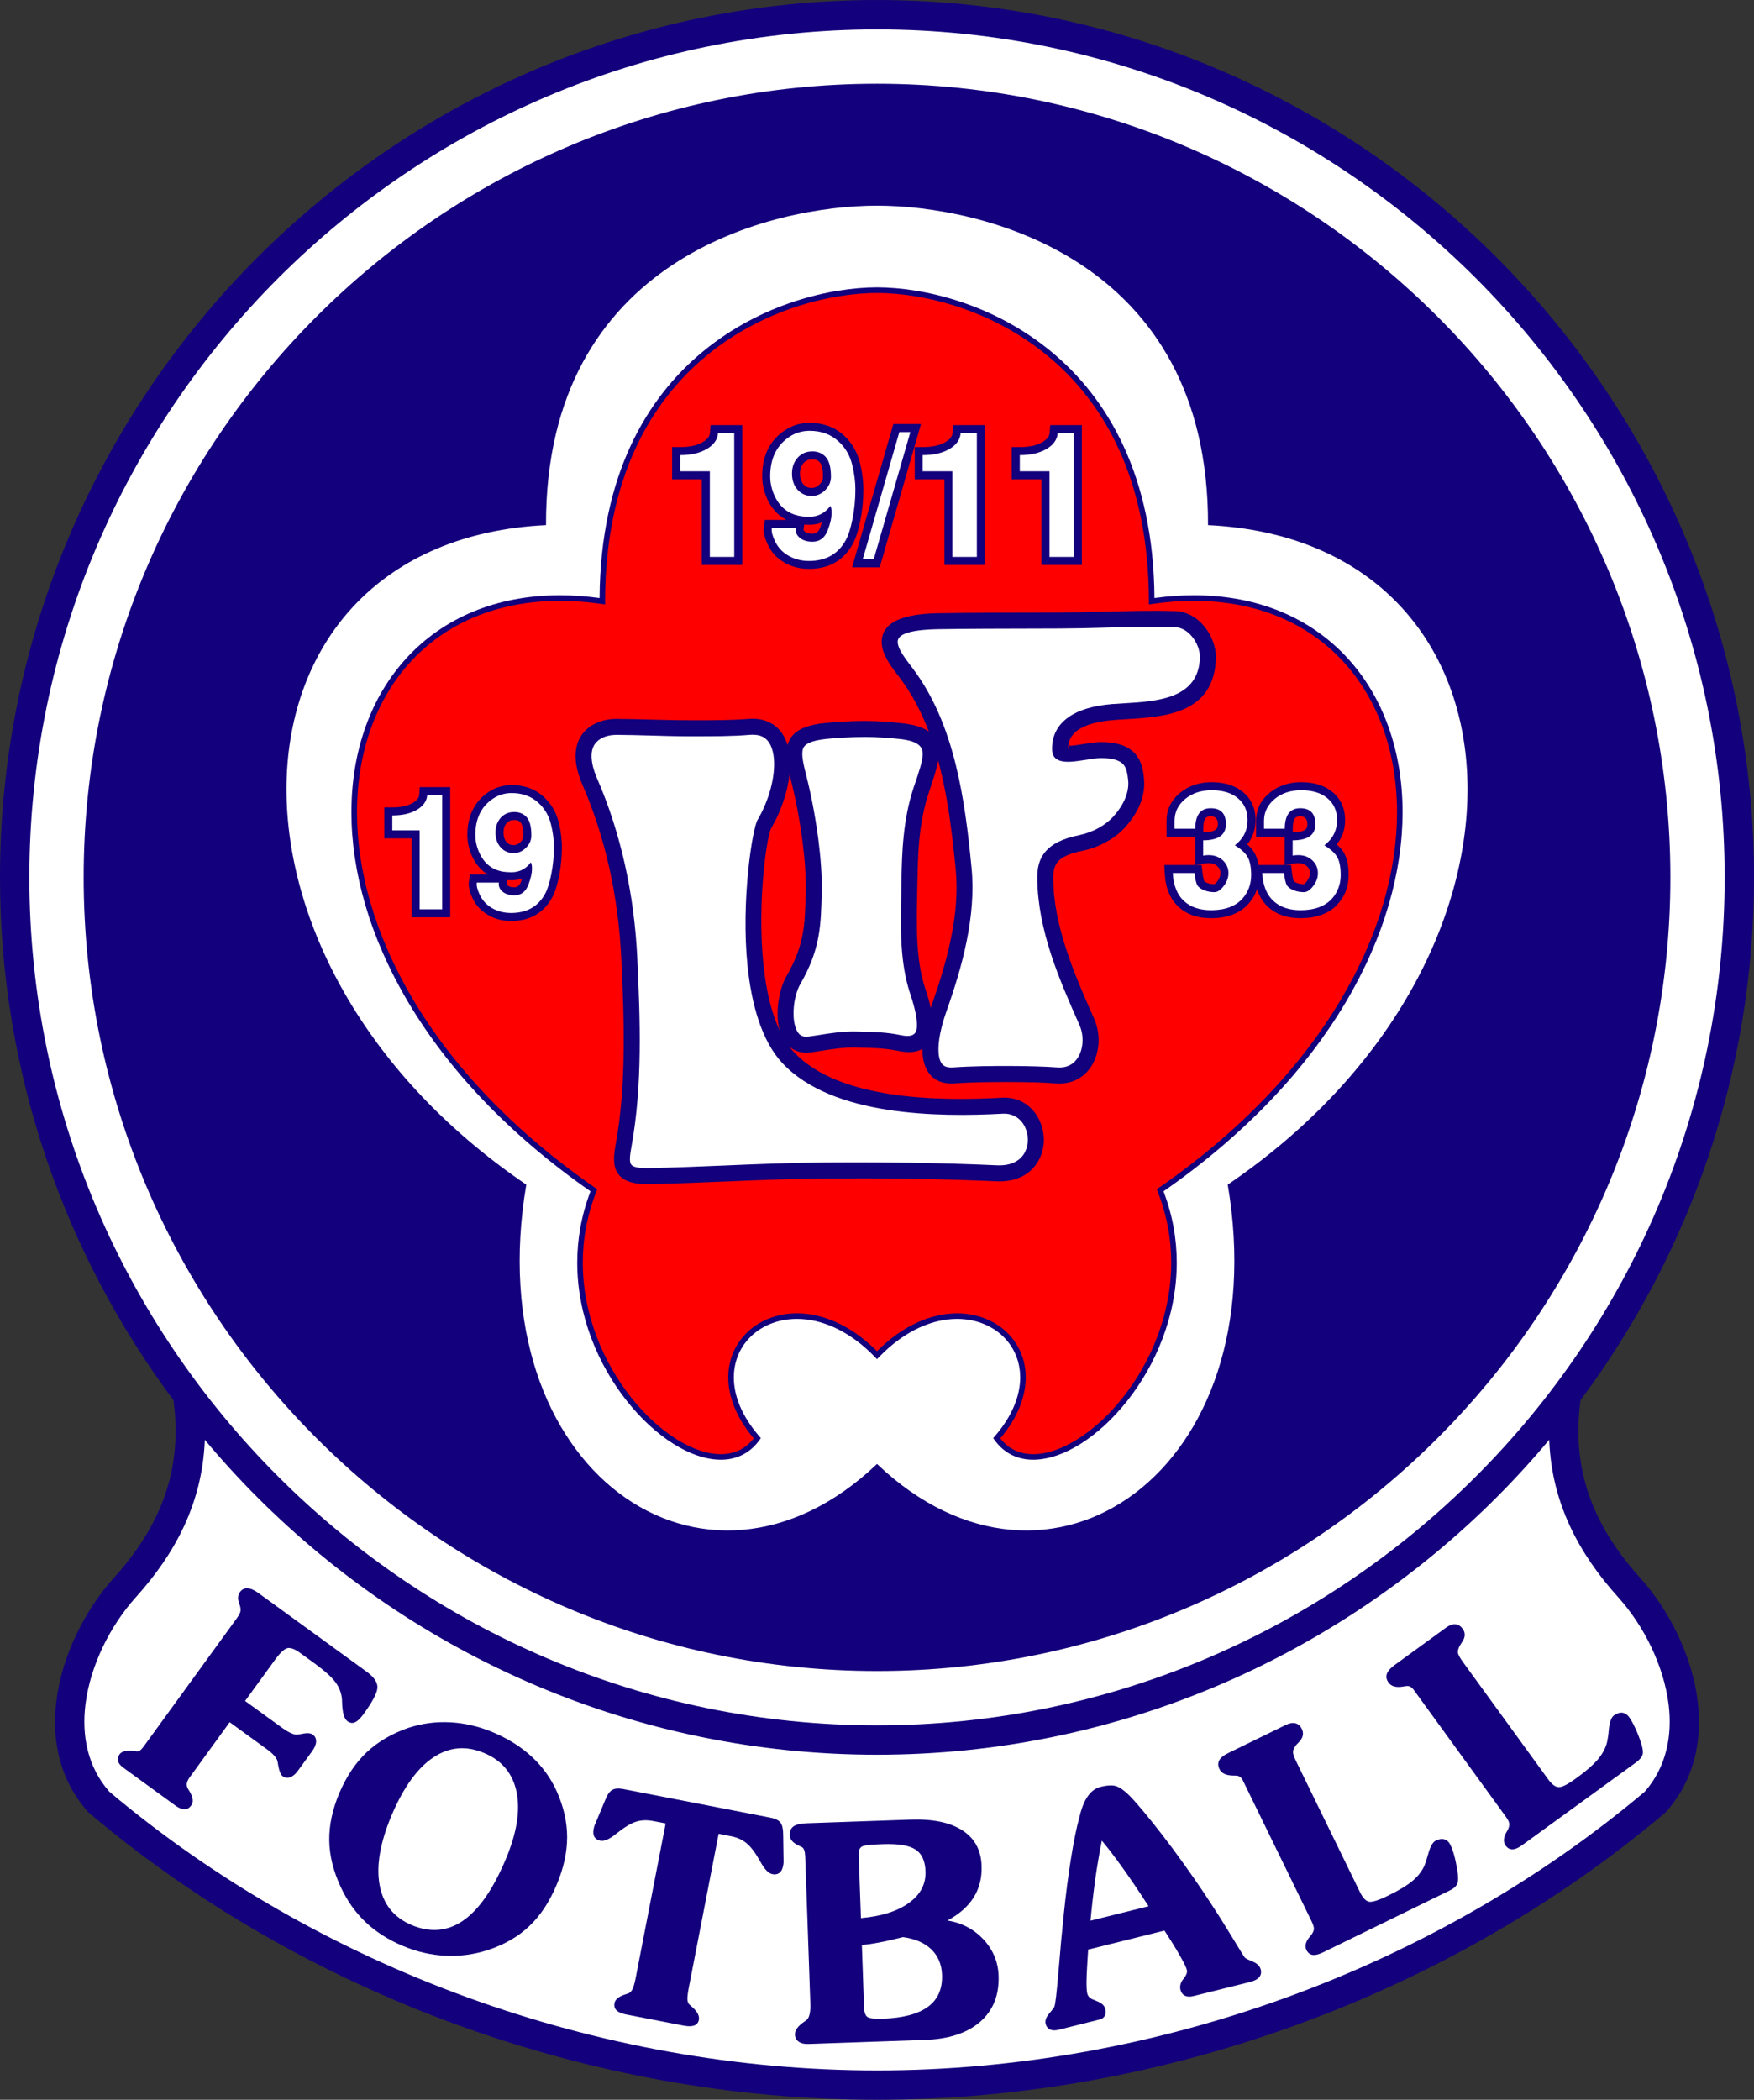
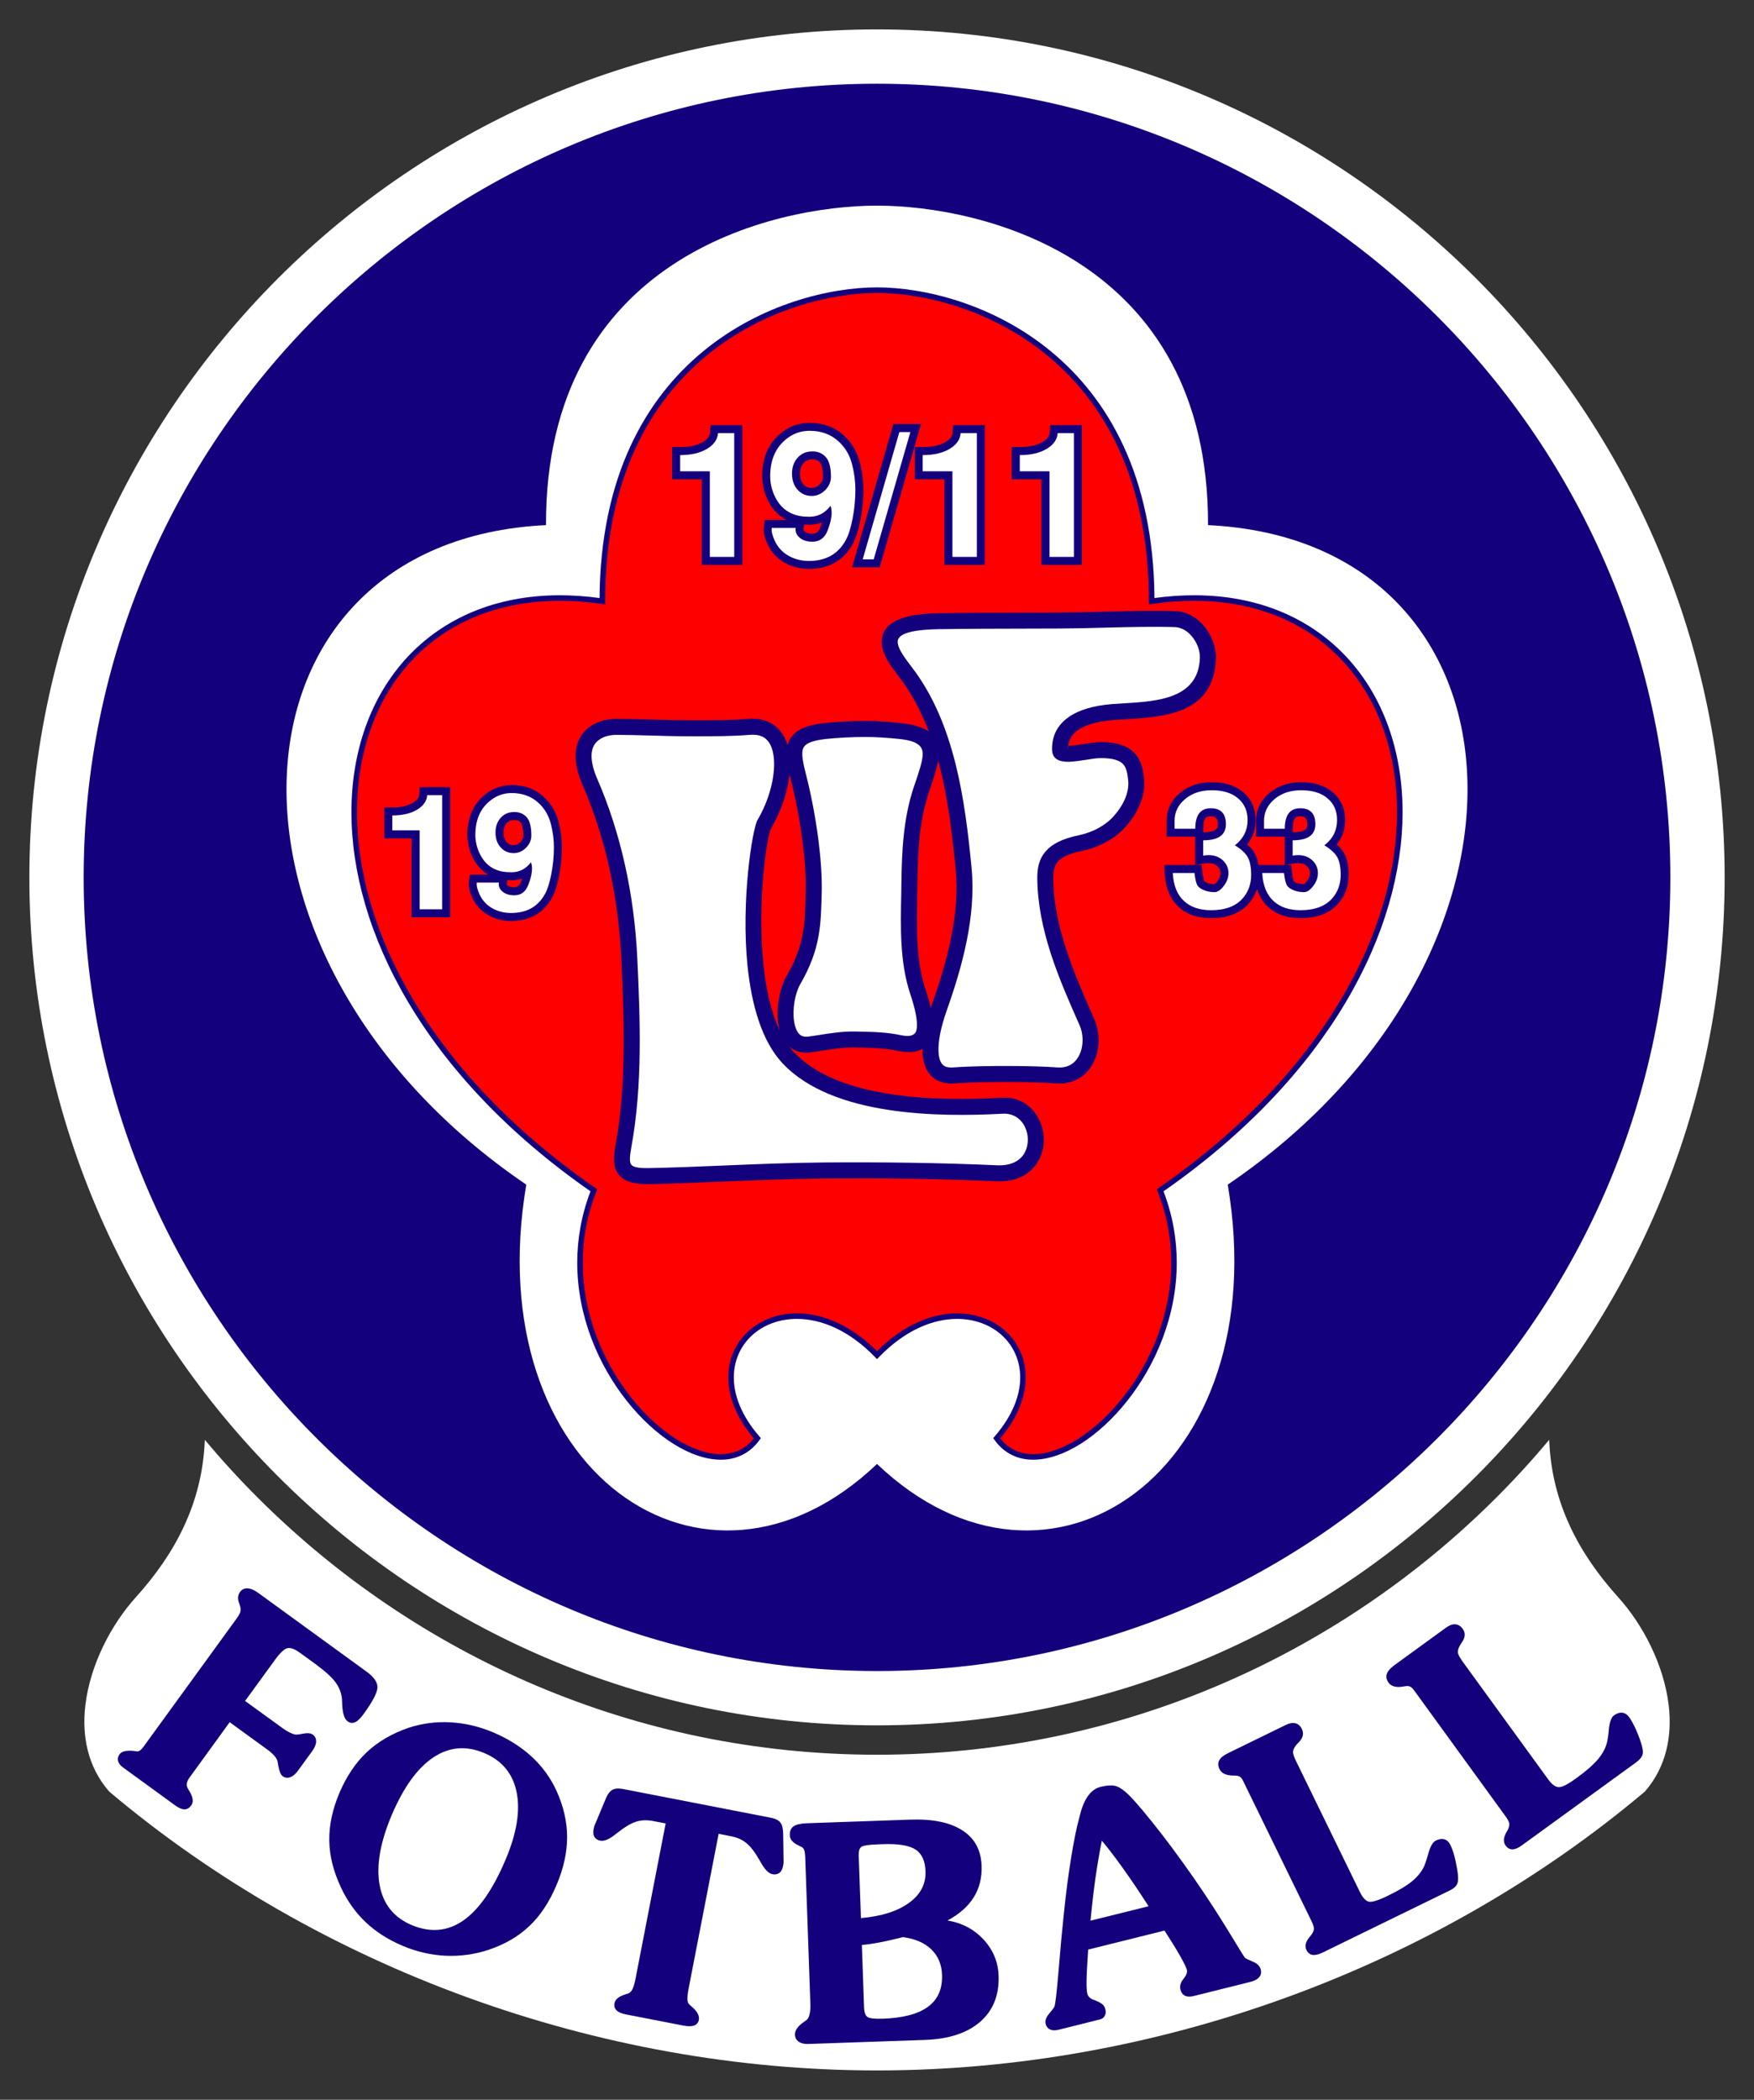
<svg xmlns="http://www.w3.org/2000/svg" width="275.23pt" height="329.36pt" viewBox="0 0 275.23 329.36" version="1.1">
  <rect x="0" y="0" width="275.23" height="329.36" fill="#333333" stroke="none" />
  <defs>
    <clipPath id="clip1">
-       <path d="M 0 0 L 275.23 0 L 275.23 329.359 L 0 329.359 Z M 0 0 " />
-     </clipPath>
+       </clipPath>
  </defs>
  <g id="surface1">
    <g clip-path="url(#clip1)" clip-rule="nonzero">
      <path style=" stroke:none;fill-rule:nonzero;fill:rgb(7.446%,0%,48.631%);fill-opacity:1;" d="M 257.359 247.492 C 251.82 241.355 248.094 234.426 247.703 225.922 C 247.613 223.918 247.715 221.82 248.008 219.629 C 265.094 196.699 275.234 168.309 275.234 137.625 C 275.234 99.727 259.77 65.316 234.848 40.387 C 209.91 15.457 175.512 0.004 137.613 0.004 C 99.715 0.004 65.309 15.457 40.383 40.387 C 15.453 65.316 0 99.727 0 137.625 C 0 168.312 10.133 196.711 27.227 219.641 C 27.52 221.828 27.617 223.922 27.527 225.922 C 27.141 234.426 23.41 241.355 17.871 247.492 C 13.43 252.418 9.707 259.617 8.84 266.875 C 8.098 273.004 9.348 279.191 13.801 284.191 L 13.902 284.297 L 14.039 284.418 C 30.93 298.68 50.637 309.93 71.754 317.605 C 92.785 325.258 115.207 329.359 137.617 329.359 C 160.027 329.359 182.449 325.258 203.48 317.605 C 224.594 309.93 244.301 298.68 261.195 284.418 L 261.336 284.297 L 261.43 284.191 C 265.887 279.191 267.137 273.004 266.395 266.875 C 265.523 259.617 261.805 252.418 257.359 247.492 " />
    </g>
    <path style=" stroke:none;fill-rule:nonzero;fill:rgb(100%,100%,100%);fill-opacity:1;" d="M 258.094 281.027 C 241.645 294.883 222.461 305.82 201.914 313.293 C 181.395 320.754 159.512 324.758 137.617 324.758 C 115.723 324.758 93.84 320.754 73.32 313.293 C 52.773 305.82 33.586 294.883 17.145 281.027 C 13.754 277.152 12.812 272.289 13.402 267.414 C 14.164 261.133 17.41 254.863 21.289 250.566 C 27.5 243.684 31.684 235.84 32.129 226.117 C 32.133 226.027 32.133 225.934 32.137 225.84 C 34.754 228.965 37.504 231.977 40.383 234.855 C 65.309 259.785 99.711 275.238 137.613 275.238 C 175.512 275.238 209.91 259.785 234.848 234.855 C 237.73 231.973 240.48 228.961 243.098 225.832 C 243.102 225.926 243.102 226.023 243.105 226.117 C 243.547 235.84 247.734 243.684 253.945 250.566 C 257.824 254.863 261.07 261.133 261.836 267.414 C 262.422 272.289 261.48 277.152 258.094 281.027 " />
    <path style=" stroke:none;fill-rule:nonzero;fill:rgb(7.446%,0%,48.631%);fill-opacity:1;" d="M 19.332 277.254 C 18.879 276.934 18.617 276.586 18.527 276.23 C 18.438 275.855 18.52 275.5 18.773 275.152 C 19.121 274.68 19.898 274.516 21.098 274.656 C 21.223 274.688 21.301 274.691 21.336 274.699 C 21.555 274.734 21.746 274.715 21.918 274.602 C 22.098 274.496 22.309 274.262 22.574 273.914 L 22.762 273.648 L 37.102 253.914 C 37.465 253.402 37.68 253.027 37.727 252.758 C 37.785 252.5 37.754 252.184 37.637 251.82 C 37.617 251.742 37.574 251.621 37.523 251.465 C 37.262 250.785 37.312 250.188 37.672 249.699 C 37.957 249.309 38.344 249.117 38.832 249.141 C 39.316 249.152 39.875 249.387 40.496 249.836 L 57.559 262.234 C 58.727 263.094 59.285 263.93 59.223 264.762 C 59.156 265.598 58.434 266.953 57.07 268.832 C 56.57 269.527 56.117 269.969 55.711 270.145 C 55.312 270.324 54.918 270.266 54.531 269.988 C 54.047 269.641 53.773 268.781 53.699 267.43 C 53.684 267.039 53.68 266.738 53.664 266.527 C 53.574 265.547 53.227 264.652 52.625 263.848 C 52.023 263.027 50.918 262.051 49.328 260.887 L 47.074 259.254 C 46.27 258.668 45.613 258.418 45.117 258.52 C 44.625 258.633 43.973 259.219 43.176 260.32 L 38.457 266.805 L 44.32 271.055 C 44.75 271.367 45.129 271.598 45.449 271.754 C 45.77 271.91 46.074 272.02 46.355 272.074 C 46.551 272.098 46.973 272.055 47.625 271.918 C 48.273 271.797 48.762 271.855 49.09 272.09 C 49.449 272.352 49.617 272.715 49.602 273.176 C 49.59 273.629 49.379 274.141 48.984 274.68 L 46.754 277.742 C 46.371 278.273 45.965 278.617 45.535 278.766 C 45.098 278.922 44.723 278.863 44.355 278.609 C 44.051 278.391 43.828 277.844 43.668 276.969 C 43.617 276.672 43.574 276.418 43.539 276.238 C 43.473 275.98 43.301 275.691 43.031 275.379 C 42.754 275.074 42.375 274.734 41.895 274.387 L 36.039 270.137 L 29.785 278.758 C 29.523 279.109 29.363 279.434 29.32 279.715 C 29.27 279.984 29.328 280.273 29.484 280.559 C 29.547 280.652 29.641 280.824 29.762 281.016 C 30.301 281.938 30.387 282.668 30.004 283.191 C 29.707 283.602 29.34 283.816 28.945 283.809 C 28.543 283.809 28.051 283.59 27.469 283.176 L 19.332 277.254 " />
    <path style=" stroke:none;fill-rule:nonzero;fill:rgb(7.446%,0%,48.631%);fill-opacity:1;" d="M 53.262 281.219 C 54.371 278.625 55.801 276.492 57.566 274.824 C 59.328 273.18 61.512 271.906 64.102 271.016 C 66.219 270.324 68.402 270.031 70.691 270.156 C 72.965 270.281 75.195 270.805 77.391 271.734 C 79.734 272.727 81.75 273.996 83.422 275.531 C 85.09 277.074 86.383 278.852 87.312 280.871 C 88.426 283.32 88.984 285.738 88.988 288.145 C 88.988 290.555 88.441 293.066 87.328 295.676 C 86.195 298.359 84.77 300.508 83.047 302.125 C 81.336 303.758 79.184 305 76.605 305.859 C 74.41 306.574 72.172 306.871 69.887 306.766 C 67.59 306.652 65.352 306.133 63.172 305.211 C 60.898 304.246 58.969 303.012 57.375 301.5 C 55.785 299.996 54.492 298.18 53.492 296.039 C 52.305 293.508 51.695 291.047 51.668 288.676 C 51.633 286.293 52.168 283.809 53.262 281.219 M 61.465 284.703 C 59.66 288.988 59.016 292.629 59.562 295.641 C 60.109 298.656 61.773 300.75 64.562 301.941 C 67.508 303.184 70.211 302.953 72.668 301.262 C 75.125 299.57 77.336 296.395 79.312 291.746 C 81.066 287.625 81.656 284.094 81.074 281.16 C 80.492 278.227 78.797 276.16 76.004 274.984 C 73.16 273.77 70.488 273.996 67.992 275.664 C 65.496 277.324 63.328 280.34 61.465 284.703 " />
    <path style=" stroke:none;fill-rule:nonzero;fill:rgb(7.446%,0%,48.631%);fill-opacity:1;" d="M 108.105 311.652 C 107.922 312.598 107.844 313.258 107.863 313.625 C 107.887 314 108.004 314.266 108.184 314.434 C 108.309 314.543 108.469 314.691 108.656 314.852 C 109.438 315.547 109.777 316.207 109.66 316.84 C 109.562 317.281 109.316 317.57 108.918 317.719 C 108.516 317.859 107.953 317.859 107.219 317.719 L 98.223 315.973 C 97.543 315.844 97.047 315.625 96.742 315.328 C 96.445 315.039 96.336 314.66 96.422 314.215 C 96.531 313.617 97.082 313.164 98.078 312.844 C 98.305 312.758 98.484 312.715 98.582 312.684 C 98.832 312.59 99.059 312.371 99.234 312.035 C 99.406 311.695 99.574 311.133 99.727 310.355 L 104.453 286.016 L 102.523 285.645 C 101.527 285.449 100.613 285.484 99.801 285.746 C 98.98 286.008 97.98 286.605 96.816 287.539 C 96.777 287.562 96.719 287.613 96.621 287.688 C 95.621 288.492 94.816 288.84 94.199 288.719 C 93.766 288.633 93.453 288.434 93.266 288.121 C 93.086 287.809 93.051 287.406 93.148 286.895 C 93.188 286.684 93.23 286.52 93.277 286.391 C 93.305 286.277 93.355 286.156 93.41 286.066 L 94.949 282.383 C 95.273 281.551 95.637 281.012 96.043 280.773 C 96.445 280.523 97.023 280.473 97.777 280.617 L 120.949 285.121 C 121.695 285.27 122.211 285.527 122.48 285.91 C 122.766 286.293 122.895 286.922 122.895 287.816 L 122.953 291.824 C 122.961 291.953 122.961 292.066 122.953 292.188 C 122.945 292.316 122.918 292.469 122.879 292.676 C 122.785 293.18 122.59 293.547 122.305 293.77 C 122.012 293.98 121.66 294.059 121.223 293.977 C 120.605 293.863 119.996 293.238 119.371 292.117 C 119.309 292.004 119.262 291.922 119.227 291.867 C 118.504 290.59 117.816 289.668 117.141 289.117 C 116.473 288.562 115.637 288.191 114.664 288.016 L 112.766 287.641 L 108.105 311.652 " />
    <path style=" stroke:none;fill-rule:nonzero;fill:rgb(7.446%,0%,48.631%);fill-opacity:1;" d="M 135.242 305.078 L 135.578 314.781 C 135.605 315.625 135.789 316.16 136.117 316.371 C 136.441 316.598 137.242 316.684 138.508 316.648 C 141.691 316.535 144.07 315.91 145.621 314.766 C 147.172 313.633 147.895 311.965 147.82 309.766 C 147.766 308.129 147.199 306.793 146.137 305.766 C 145.07 304.734 143.578 304.098 141.691 303.848 C 140.188 304.223 138.918 304.516 137.906 304.699 C 136.887 304.891 136 305.02 135.242 305.078 M 134.742 290.988 L 135.094 300.863 C 138.309 300.586 140.828 299.785 142.629 298.477 C 144.434 297.18 145.289 295.535 145.23 293.555 C 145.176 291.895 144.645 290.754 143.672 290.117 C 142.684 289.465 140.977 289.18 138.551 289.266 L 137.707 289.301 C 136.332 289.344 135.492 289.477 135.18 289.684 C 134.863 289.902 134.723 290.336 134.742 290.988 M 142.844 285.418 C 146.359 285.297 149.086 285.852 151.016 287.109 C 152.945 288.344 153.945 290.199 154.027 292.668 C 154.094 294.535 153.68 296.188 152.789 297.613 C 151.895 299.039 150.52 300.254 148.676 301.238 C 150.941 301.613 152.828 302.609 154.336 304.219 C 155.832 305.848 156.617 307.73 156.695 309.879 C 156.805 312.93 155.848 315.344 153.809 317.125 C 151.781 318.895 148.871 319.848 145.098 319.973 L 126.898 320.605 C 126.246 320.637 125.727 320.516 125.344 320.258 C 124.957 319.996 124.762 319.629 124.742 319.137 C 124.715 318.473 125.199 317.797 126.172 317.129 C 126.324 317.016 126.441 316.938 126.52 316.883 C 126.746 316.727 126.918 316.43 127.023 315.996 C 127.129 315.555 127.184 315.008 127.16 314.371 L 126.352 291.281 C 126.328 290.824 126.289 290.469 126.207 290.234 C 126.129 290.004 126.012 289.848 125.871 289.754 C 125.734 289.684 125.539 289.59 125.297 289.469 C 124.41 289.059 123.961 288.527 123.934 287.902 C 123.91 287.25 124.098 286.781 124.5 286.484 C 124.906 286.191 125.598 286.031 126.562 285.988 L 142.844 285.418 " />
    <path style=" stroke:none;fill-rule:nonzero;fill:rgb(7.446%,0%,48.631%);fill-opacity:1;" d="M 170.75 305.801 C 170.602 308.035 170.512 309.641 170.496 310.641 C 170.48 311.633 170.523 312.328 170.617 312.719 C 170.73 313.145 171.035 313.457 171.531 313.648 C 171.688 313.703 171.801 313.762 171.871 313.781 C 172.418 314 172.797 314.207 173.008 314.406 C 173.223 314.598 173.367 314.84 173.438 315.129 C 173.547 315.52 173.52 315.875 173.355 316.18 C 173.203 316.484 172.949 316.668 172.609 316.754 L 166.098 318.379 C 165.562 318.508 165.133 318.5 164.766 318.336 C 164.422 318.172 164.184 317.883 164.082 317.465 C 163.961 316.961 164.141 316.422 164.621 315.859 C 165.105 315.285 165.387 314.918 165.445 314.773 C 165.602 314.434 165.812 312.582 166.098 309.219 C 166.371 305.852 166.648 302.871 166.922 300.297 C 167.246 297.098 167.629 294.172 168.055 291.52 C 168.48 288.875 168.914 286.695 169.383 285 L 169.48 284.625 C 170.117 282.105 171.199 280.652 172.695 280.281 C 173.617 280.051 174.348 279.992 174.895 280.105 C 175.438 280.219 176 280.547 176.598 281.07 C 177.422 281.75 178.832 283.348 180.855 285.875 C 182.883 288.391 185.039 291.301 187.34 294.598 C 189.266 297.379 191.066 300.133 192.742 302.879 C 194.418 305.637 195.281 307.035 195.355 307.086 C 195.496 307.211 195.906 307.41 196.602 307.699 C 197.289 307.984 197.695 308.402 197.836 308.941 C 197.949 309.41 197.863 309.816 197.574 310.148 C 197.277 310.484 196.773 310.738 196.062 310.906 L 187.309 313.086 C 186.746 313.227 186.301 313.215 185.934 313.035 C 185.578 312.859 185.352 312.539 185.23 312.094 C 185.098 311.527 185.242 310.965 185.703 310.398 C 186.16 309.836 186.336 309.375 186.242 309.008 C 186.152 308.617 185.777 307.859 185.137 306.73 C 184.5 305.609 183.691 304.297 182.727 302.82 Z M 171.117 301.266 L 180.23 299.004 C 178.711 296.641 177.309 294.578 176.016 292.777 C 174.723 290.988 173.68 289.641 172.895 288.719 C 172.504 290.648 172.172 292.656 171.871 294.719 C 171.59 296.781 171.332 298.977 171.117 301.266 " />
    <path style=" stroke:none;fill-rule:nonzero;fill:rgb(7.446%,0%,48.631%);fill-opacity:1;" d="M 207.57 306.254 C 206.926 306.574 206.383 306.695 205.965 306.637 C 205.555 306.574 205.227 306.316 205.004 305.871 C 204.703 305.246 204.875 304.551 205.527 303.785 C 205.613 303.68 205.684 303.586 205.738 303.531 C 206.031 303.148 206.164 302.82 206.18 302.543 C 206.18 302.273 206.051 301.863 205.789 301.324 L 195.055 279.332 C 194.926 279.047 194.77 278.844 194.59 278.715 C 194.418 278.586 194.176 278.516 193.906 278.516 C 193.82 278.508 193.68 278.508 193.496 278.508 C 192.387 278.488 191.68 278.152 191.367 277.516 C 191.109 277 191.098 276.527 191.316 276.117 C 191.547 275.699 192.004 275.324 192.727 274.977 L 201.773 270.559 C 202.348 270.277 202.859 270.203 203.285 270.309 C 203.711 270.414 204.051 270.719 204.285 271.211 C 204.625 271.91 204.465 272.605 203.809 273.273 C 203.645 273.43 203.527 273.566 203.441 273.656 C 203.102 274.066 202.93 274.43 202.902 274.727 C 202.871 275.031 203.027 275.543 203.371 276.238 L 213.379 296.75 C 213.84 297.699 214.324 298.203 214.848 298.297 C 215.359 298.371 216.344 298.066 217.785 297.352 C 219.488 296.535 220.777 295.75 221.66 295.012 C 222.539 294.266 223.164 293.457 223.547 292.555 C 223.715 292.125 223.898 291.527 224.113 290.789 C 224.426 289.633 224.824 288.938 225.289 288.711 C 225.789 288.461 226.242 288.398 226.652 288.512 C 227.051 288.633 227.363 288.918 227.574 289.355 C 227.801 289.812 228.004 290.363 228.184 291.031 C 228.371 291.695 228.531 292.477 228.684 293.398 C 228.852 294.422 228.84 295.117 228.652 295.508 C 228.465 295.91 228.059 296.266 227.422 296.562 L 207.57 306.254 " />
    <path style=" stroke:none;fill-rule:nonzero;fill:rgb(7.446%,0%,48.631%);fill-opacity:1;" d="M 238.844 289.426 C 238.262 289.859 237.766 290.066 237.34 290.074 C 236.906 290.086 236.543 289.895 236.262 289.492 C 235.848 288.938 235.902 288.223 236.406 287.348 C 236.473 287.234 236.527 287.145 236.578 287.066 C 236.785 286.641 236.867 286.293 236.824 286.016 C 236.785 285.754 236.594 285.367 236.23 284.879 L 221.852 265.086 C 221.672 264.84 221.48 264.656 221.281 264.562 C 221.094 264.465 220.852 264.434 220.578 264.484 C 220.48 264.488 220.348 264.512 220.172 264.547 C 219.074 264.727 218.324 264.52 217.891 263.938 C 217.559 263.477 217.461 263.023 217.613 262.574 C 217.758 262.121 218.156 261.676 218.793 261.199 L 226.938 255.281 C 227.465 254.906 227.938 254.742 228.371 254.781 C 228.816 254.816 229.207 255.055 229.52 255.496 C 229.98 256.117 229.945 256.828 229.398 257.602 C 229.266 257.793 229.18 257.938 229.113 258.051 C 228.848 258.504 228.738 258.887 228.762 259.191 C 228.789 259.496 229.047 259.965 229.492 260.605 L 242.914 279.074 C 243.523 279.922 244.105 280.332 244.629 280.324 C 245.152 280.324 246.07 279.852 247.367 278.898 C 248.902 277.801 250.02 276.801 250.773 275.922 C 251.504 275.031 251.98 274.125 252.195 273.176 C 252.293 272.715 252.387 272.098 252.449 271.328 C 252.562 270.137 252.832 269.379 253.242 269.078 C 253.695 268.746 254.145 268.605 254.555 268.648 C 254.977 268.699 255.328 268.926 255.629 269.324 C 255.91 269.727 256.207 270.238 256.504 270.863 C 256.805 271.484 257.113 272.223 257.414 273.105 C 257.754 274.074 257.863 274.77 257.754 275.188 C 257.629 275.613 257.285 276.027 256.719 276.445 L 238.844 289.426 " />
    <path style=" stroke:none;fill-rule:nonzero;fill:rgb(100%,100%,100%);fill-opacity:1;" d="M 137.617 4.613 C 100.988 4.613 67.738 19.555 43.641 43.645 C 19.543 67.742 4.609 101 4.609 137.625 C 4.609 174.254 19.543 207.508 43.641 231.59 C 67.738 255.691 100.988 270.629 137.617 270.629 C 174.242 270.629 207.5 255.691 231.594 231.59 C 255.691 207.508 270.625 174.254 270.625 137.625 C 270.625 101 255.691 67.742 231.594 43.645 C 207.5 19.555 174.242 4.613 137.617 4.613 " />
    <path style=" stroke:none;fill-rule:nonzero;fill:rgb(7.446%,0%,48.631%);fill-opacity:1;" d="M 137.617 13.133 C 69.051 13.133 13.129 69.055 13.129 137.629 C 13.129 206.188 69.051 262.109 137.617 262.109 C 206.184 262.109 262.105 206.188 262.105 137.629 C 262.105 69.055 206.184 13.133 137.617 13.133 " />
    <path style=" stroke:none;fill-rule:nonzero;fill:rgb(100%,100%,100%);fill-opacity:1;" d="M 189.559 82.367 C 189.684 40.367 153.855 32.254 137.617 32.254 C 121.379 32.254 85.551 40.367 85.676 82.367 C 34.027 84.859 29.898 150.031 82.582 185.816 C 74.988 230.629 110.578 255.402 137.617 229.629 C 164.652 255.402 200.246 230.629 192.652 185.816 C 245.336 150.031 241.207 84.859 189.559 82.367 " />
    <path style=" stroke:none;fill-rule:nonzero;fill:rgb(7.446%,0%,48.631%);fill-opacity:1;" d="M 156.047 225.852 L 155.848 225.574 L 156.074 225.316 C 158.914 222.039 160.086 218.832 160.086 216.059 C 160.078 210.762 155.848 206.891 150.188 206.875 C 146.441 206.875 142.062 208.598 137.93 212.863 L 137.617 213.188 L 137.305 212.863 C 133.168 208.598 128.793 206.875 125.047 206.875 C 119.387 206.887 115.152 210.762 115.148 216.059 C 115.148 218.836 116.32 222.039 119.16 225.316 L 119.387 225.574 L 119.188 225.855 C 117.672 227.984 115.496 228.973 113.098 228.965 C 108.41 228.949 102.832 225.375 98.367 219.758 C 93.906 214.137 90.578 206.438 90.578 198.059 C 90.578 194.41 91.211 190.637 92.656 186.863 C 66.438 168.609 55.148 145.898 55.145 127.395 C 55.145 117.746 58.223 109.238 63.863 103.141 C 69.504 97.035 77.707 93.371 87.863 93.371 C 89.863 93.371 91.934 93.516 94.082 93.805 C 94.219 74.641 101.398 62.438 110.383 55.066 C 119.445 47.629 130.293 45.082 137.617 45.074 C 144.941 45.082 155.789 47.629 164.852 55.066 C 173.836 62.438 181.016 74.641 181.152 93.805 C 183.297 93.512 185.367 93.371 187.367 93.371 C 197.523 93.367 205.727 97.035 211.367 103.141 C 217.012 109.238 220.086 117.746 220.086 127.395 C 220.082 145.898 208.793 168.609 182.574 186.863 C 184.02 190.637 184.652 194.41 184.652 198.059 C 184.652 206.434 181.32 214.137 176.863 219.758 C 172.402 225.375 166.824 228.949 162.133 228.965 L 162.105 228.965 C 159.719 228.965 157.555 227.977 156.047 225.852 " />
    <path style=" stroke:none;fill-rule:nonzero;fill:rgb(100%,0%,0%);fill-opacity:1;" d="M 162.133 228.094 C 166.371 228.109 171.836 224.711 176.184 219.219 C 180.535 213.73 183.785 206.199 183.781 198.059 C 183.781 194.41 183.133 190.637 181.641 186.863 L 181.512 186.539 L 181.797 186.344 C 208.039 168.18 219.215 145.609 219.215 127.395 C 219.184 108.465 207.238 94.266 187.367 94.242 C 185.262 94.242 183.062 94.402 180.781 94.738 L 180.281 94.812 L 180.281 94.309 C 180.234 55.883 151.922 45.988 137.617 45.949 C 123.312 45.988 95 55.883 94.949 94.309 L 94.949 94.812 L 94.453 94.738 C 92.168 94.406 89.973 94.242 87.863 94.242 C 67.992 94.266 56.047 108.465 56.02 127.395 C 56.016 145.609 67.195 168.18 93.438 186.344 L 93.723 186.539 L 93.594 186.863 C 92.098 190.641 91.449 194.41 91.449 198.059 C 91.445 206.199 94.695 213.73 99.051 219.219 C 103.395 224.707 108.859 228.109 113.098 228.094 C 115.16 228.086 116.926 227.328 118.27 225.617 C 115.488 222.312 114.273 219.004 114.273 216.059 C 114.273 213.164 115.445 210.637 117.383 208.848 C 119.32 207.059 122.016 206 125.047 206 C 128.965 206 133.441 207.766 137.617 211.938 C 141.789 207.766 146.27 206.004 150.188 206.004 C 153.215 206.004 155.91 207.059 157.848 208.848 C 159.785 210.637 160.961 213.164 160.957 216.059 C 160.957 219.004 159.746 222.312 156.961 225.617 C 158.305 227.328 160.07 228.09 162.133 228.094 " />
    <path style=" stroke:none;fill-rule:nonzero;fill:rgb(7.446%,0%,48.631%);fill-opacity:1;" d="M 79.602 138.059 C 79.82 138.07 80.039 138.07 80.27 138.07 C 80.859 138.07 81.414 137.988 81.934 137.793 C 81.883 137.957 81.82 138.121 81.754 138.301 L 81.754 138.305 C 81.535 138.887 81.184 139.18 80.707 139.18 C 80.438 139.18 80.207 139.152 80.023 139.094 C 79.879 139.035 79.758 138.973 79.66 138.895 C 79.59 138.828 79.535 138.773 79.523 138.723 C 79.508 138.703 79.508 138.668 79.516 138.625 Z M 79.008 130.578 C 79.008 130.262 79.043 129.992 79.133 129.742 C 79.211 129.516 79.328 129.309 79.473 129.145 C 79.617 128.977 79.777 128.855 79.957 128.766 C 80.125 128.684 80.332 128.637 80.547 128.629 L 80.574 128.629 C 80.844 128.613 81.066 128.637 81.238 128.699 C 81.406 128.758 81.551 128.863 81.68 128.988 C 81.793 129.117 81.891 129.316 81.973 129.602 C 82.07 129.977 82.125 130.461 82.125 131.035 C 82.125 131.238 82.094 131.418 82.023 131.578 C 81.949 131.75 81.828 131.93 81.656 132.082 C 81.492 132.254 81.316 132.375 81.137 132.453 C 80.969 132.523 80.793 132.559 80.605 132.559 C 80.359 132.559 80.145 132.523 79.973 132.445 C 79.797 132.367 79.641 132.246 79.484 132.078 C 79.336 131.906 79.219 131.707 79.141 131.473 C 79.051 131.227 79.008 130.93 79.008 130.578 M 87.68 129.02 C 87.484 128.223 87.188 127.488 86.801 126.82 C 86.41 126.145 85.926 125.543 85.344 125.012 L 85.348 125.012 C 83.996 123.762 82.312 123.141 80.297 123.141 C 79.66 123.141 79.035 123.223 78.434 123.402 C 77.836 123.57 77.27 123.832 76.742 124.176 C 75.598 124.918 74.75 125.867 74.176 127.027 C 73.617 128.16 73.332 129.473 73.332 130.965 C 73.332 131.523 73.398 132.07 73.516 132.621 C 73.637 133.168 73.812 133.715 74.051 134.246 L 74.051 134.254 C 74.516 135.277 75.133 136.098 75.91 136.723 C 76.125 136.887 76.34 137.043 76.574 137.18 L 73.734 137.18 L 73.578 138.266 C 73.523 138.645 73.551 139.078 73.656 139.531 C 73.738 139.91 73.891 140.336 74.113 140.797 L 74.105 140.797 C 74.371 141.387 74.715 141.91 75.121 142.355 C 75.527 142.809 76.016 143.195 76.582 143.52 C 77.125 143.84 77.699 144.078 78.309 144.238 C 78.906 144.387 79.535 144.465 80.199 144.465 C 81.645 144.465 82.91 144.156 83.992 143.551 C 85.078 142.93 85.961 142.016 86.629 140.805 C 87.078 139.988 87.449 138.824 87.746 137.324 C 87.887 136.617 87.984 135.887 88.066 135.121 C 88.137 134.352 88.176 133.602 88.176 132.879 C 88.176 132.277 88.129 131.645 88.043 130.977 C 87.965 130.324 87.84 129.664 87.68 129.02 " />
    <path style=" stroke:none;fill-rule:nonzero;fill:rgb(7.446%,0%,48.631%);fill-opacity:1;" d="M 65.863 123.465 L 65.785 124.637 C 65.762 124.871 65.691 125.082 65.559 125.266 C 65.387 125.508 65.133 125.727 64.789 125.934 C 64.402 126.16 63.953 126.34 63.434 126.461 C 62.887 126.586 62.262 126.645 61.559 126.645 L 60.301 126.645 L 60.301 131.508 L 64.594 131.508 L 64.594 143.883 L 70.648 143.883 L 70.648 123.465 L 67.035 123.465 " />
    <path style=" stroke:none;fill-rule:nonzero;fill:rgb(7.446%,0%,48.631%);fill-opacity:1;" d="M 203.039 135.445 C 203.27 135.406 203.48 135.383 203.707 135.383 C 204.004 135.383 204.273 135.426 204.492 135.512 C 204.715 135.59 204.898 135.711 205.066 135.871 C 205.238 136.023 205.359 136.191 205.438 136.367 C 205.523 136.539 205.551 136.738 205.551 136.965 C 205.551 137.164 205.523 137.363 205.445 137.555 C 205.367 137.766 205.238 137.992 205.074 138.223 C 204.926 138.422 204.777 138.57 204.656 138.652 C 204.613 138.676 204.613 138.68 204.613 138.68 C 204.402 138.68 204.211 138.668 204.031 138.641 C 203.879 138.609 203.707 138.57 203.551 138.512 L 203.551 138.52 C 203.352 138.441 203.203 138.363 203.098 138.293 C 203.055 138.262 203.023 138.242 203.02 138.227 C 202.988 138.18 202.953 138.051 202.902 137.863 C 202.844 137.582 202.77 137.223 202.723 136.789 L 202.594 135.676 L 201.621 135.676 Z M 202.855 130.551 L 202.855 129.992 C 202.855 129.195 202.977 128.645 203.211 128.34 C 203.367 128.133 203.637 128.031 204.031 128.031 C 204.777 128.031 205.145 128.445 205.145 129.281 C 205.145 129.695 205.031 129.992 204.793 130.156 C 204.426 130.418 203.777 130.547 202.855 130.551 M 189 135.445 C 189.223 135.406 189.445 135.383 189.66 135.383 C 189.957 135.383 190.223 135.426 190.453 135.512 C 190.668 135.59 190.859 135.711 191.02 135.871 C 191.191 136.023 191.32 136.191 191.398 136.367 C 191.469 136.539 191.512 136.738 191.512 136.965 C 191.512 137.164 191.477 137.363 191.402 137.555 C 191.32 137.766 191.199 137.992 191.035 138.223 C 190.871 138.422 190.738 138.57 190.602 138.652 C 190.574 138.676 190.566 138.68 190.566 138.68 C 190.355 138.68 190.172 138.668 189.992 138.641 C 189.828 138.609 189.664 138.57 189.504 138.512 L 189.504 138.52 C 189.312 138.441 189.164 138.363 189.051 138.293 C 189.016 138.262 188.984 138.242 188.977 138.227 L 188.973 138.227 C 188.934 138.18 188.906 138.051 188.863 137.863 C 188.797 137.582 188.73 137.223 188.68 136.789 L 188.555 135.676 L 187.574 135.676 Z M 188.816 130.551 L 188.816 129.992 C 188.816 129.195 188.934 128.645 189.164 128.34 C 189.32 128.133 189.598 128.031 189.984 128.031 C 190.738 128.031 191.105 128.445 191.105 129.281 C 191.105 129.695 190.98 129.992 190.738 130.156 C 190.367 130.418 189.73 130.547 188.816 130.551 M 211.477 135.445 C 211.367 134.863 211.195 134.355 210.973 133.93 C 210.742 133.48 210.402 133.055 209.957 132.637 C 209.895 132.574 209.82 132.516 209.75 132.453 C 210.633 131.375 211.07 130.098 211.07 128.621 C 211.07 127.734 210.906 126.922 210.59 126.195 C 210.254 125.449 209.766 124.801 209.113 124.254 C 207.879 123.219 206.238 122.691 204.184 122.691 C 203.211 122.691 202.309 122.832 201.477 123.109 C 200.645 123.387 199.875 123.812 199.195 124.379 C 197.797 125.559 197.094 127.02 197.094 128.75 L 197.094 131.246 L 201.594 131.246 L 201.594 135.676 L 197.473 135.676 C 197.457 135.602 197.449 135.523 197.422 135.445 C 197.32 134.863 197.156 134.355 196.934 133.93 C 196.695 133.48 196.355 133.055 195.918 132.637 C 195.848 132.574 195.773 132.516 195.711 132.453 C 196.586 131.375 197.023 130.098 197.023 128.621 C 197.023 127.734 196.867 126.922 196.539 126.195 C 196.215 125.449 195.719 124.801 195.07 124.254 C 193.84 123.219 192.184 122.691 190.145 122.691 C 189.164 122.691 188.254 122.832 187.434 123.109 C 186.59 123.387 185.828 123.812 185.148 124.379 C 183.742 125.559 183.051 127.02 183.051 128.75 L 183.051 131.246 L 187.539 131.246 L 187.539 135.676 L 182.699 135.676 L 182.766 137 C 182.82 138.113 183.031 139.121 183.391 139.992 C 183.77 140.926 184.309 141.691 185.008 142.316 C 186.273 143.457 187.941 144.023 190.043 144.023 C 191.277 144.023 192.391 143.84 193.363 143.477 C 194.387 143.102 195.234 142.527 195.918 141.754 C 196.527 141.066 196.969 140.305 197.242 139.469 C 197.309 139.648 197.363 139.824 197.434 139.992 C 197.816 140.926 198.355 141.691 199.047 142.316 L 199.055 142.316 C 200.316 143.457 201.996 144.023 204.074 144.023 C 205.324 144.023 206.434 143.84 207.41 143.477 C 208.434 143.102 209.289 142.527 209.965 141.754 C 211.078 140.504 211.621 138.992 211.621 137.234 C 211.621 136.582 211.578 135.988 211.477 135.445 " />
    <path style=" stroke:none;fill-rule:nonzero;fill:rgb(100%,100%,100%);fill-opacity:1;" d="M 67.035 124.723 L 69.387 124.723 L 69.387 142.629 L 65.852 142.629 L 65.852 130.246 L 61.559 130.246 L 61.559 127.906 C 63.141 127.906 64.434 127.609 65.434 127.012 C 66.441 126.406 66.969 125.648 67.035 124.723 " />
    <path style=" stroke:none;fill-rule:nonzero;fill:rgb(100%,100%,100%);fill-opacity:1;" d="M 74.816 138.434 L 78.281 138.434 C 78.195 138.973 78.383 139.449 78.836 139.84 C 79.293 140.227 79.918 140.434 80.707 140.434 C 81.766 140.434 82.508 139.867 82.922 138.738 C 83.301 137.762 83.48 136.938 83.48 136.266 C 83.48 135.844 83.422 135.512 83.305 135.258 C 82.516 136.301 81.504 136.816 80.27 136.816 C 79.734 136.816 79.285 136.785 78.91 136.723 C 77.191 136.418 75.957 135.418 75.203 133.738 C 74.793 132.828 74.59 131.906 74.59 130.965 C 74.59 128.367 75.535 126.457 77.422 125.23 C 78.281 124.672 79.238 124.395 80.297 124.395 C 81.988 124.395 83.379 124.91 84.492 125.934 C 85.473 126.828 86.129 127.957 86.461 129.316 C 86.766 130.543 86.918 131.73 86.918 132.879 C 86.918 134.312 86.781 135.711 86.512 137.086 C 86.242 138.461 85.918 139.496 85.531 140.199 C 84.434 142.207 82.656 143.207 80.199 143.207 C 79.086 143.207 78.094 142.953 77.207 142.441 C 76.32 141.926 75.668 141.207 75.25 140.285 C 74.895 139.527 74.75 138.906 74.816 138.434 M 80.605 133.816 C 81.324 133.816 81.973 133.539 82.535 132.977 C 83.098 132.426 83.379 131.77 83.379 131.035 C 83.379 129.652 83.117 128.684 82.59 128.125 C 82.059 127.578 81.359 127.324 80.504 127.375 C 79.715 127.41 79.051 127.723 78.535 128.316 C 78.012 128.918 77.754 129.672 77.754 130.582 C 77.754 131.547 78.02 132.316 78.559 132.914 C 79.098 133.516 79.777 133.816 80.605 133.816 " />
    <path style=" stroke:none;fill-rule:nonzero;fill:rgb(100%,100%,100%);fill-opacity:1;" d="M 184.027 136.93 L 187.43 136.93 C 187.551 137.914 187.699 138.562 187.898 138.883 C 188.098 139.199 188.488 139.469 189.078 139.691 C 189.531 139.852 190.027 139.938 190.566 139.938 C 191.051 139.938 191.539 139.613 192.027 138.965 C 192.523 138.32 192.766 137.652 192.766 136.965 C 192.766 136.172 192.469 135.504 191.887 134.949 C 191.289 134.406 190.547 134.129 189.66 134.129 C 189.391 134.129 189.098 134.156 188.797 134.203 L 188.797 131.809 C 191.172 131.809 192.363 130.965 192.363 129.281 C 192.363 127.613 191.574 126.777 189.984 126.777 C 188.367 126.777 187.559 127.848 187.559 129.992 L 184.309 129.992 L 184.309 128.75 C 184.309 127.402 184.848 126.266 185.957 125.34 C 187.062 124.414 188.453 123.953 190.141 123.953 C 191.887 123.953 193.262 124.371 194.262 125.219 C 195.262 126.062 195.766 127.191 195.766 128.621 C 195.766 130.238 195.102 131.566 193.773 132.59 C 194.801 133.227 195.492 133.863 195.816 134.504 C 196.156 135.148 196.328 136.062 196.328 137.234 C 196.328 138.68 195.875 139.91 194.98 140.93 C 193.895 142.156 192.242 142.77 190.043 142.77 C 188.27 142.77 186.871 142.305 185.844 141.379 C 184.734 140.387 184.125 138.902 184.027 136.93 " />
    <path style=" stroke:none;fill-rule:nonzero;fill:rgb(100%,100%,100%);fill-opacity:1;" d="M 198.066 136.93 L 201.477 136.93 C 201.59 137.914 201.754 138.562 201.945 138.883 C 202.145 139.199 202.527 139.469 203.125 139.691 C 203.57 139.852 204.074 139.938 204.613 139.938 C 205.098 139.938 205.578 139.613 206.074 138.965 C 206.566 138.32 206.801 137.652 206.801 136.965 C 206.801 136.172 206.516 135.504 205.926 134.949 C 205.336 134.406 204.602 134.129 203.707 134.129 C 203.438 134.129 203.137 134.156 202.84 134.203 L 202.84 131.809 C 205.223 131.809 206.402 130.965 206.402 129.281 C 206.402 127.613 205.605 126.777 204.031 126.777 C 202.414 126.777 201.605 127.848 201.605 129.992 L 198.344 129.992 L 198.344 128.75 C 198.344 127.402 198.895 126.266 199.996 125.34 C 201.102 124.414 202.5 123.953 204.18 123.953 C 205.934 123.953 207.309 124.371 208.305 125.219 C 209.309 126.062 209.805 127.191 209.805 128.621 C 209.805 130.238 209.152 131.566 207.812 132.59 C 208.84 133.227 209.523 133.863 209.863 134.504 C 210.203 135.148 210.375 136.062 210.375 137.234 C 210.375 138.68 209.922 139.91 209.035 140.93 C 207.934 142.156 206.289 142.77 204.074 142.77 C 202.316 142.77 200.91 142.305 199.891 141.379 C 198.773 140.387 198.164 138.902 198.066 136.93 " />
    <path style=" stroke:none;fill-rule:nonzero;fill:rgb(7.446%,0%,48.631%);fill-opacity:1;" d="M 119.789 151.23 C 118.797 141.457 120.32 131.09 121.027 129.887 C 122.547 127.289 123.582 124.242 123.891 121.48 C 123.969 121.809 124.051 122.145 124.141 122.492 C 124.73 124.797 125.449 128.289 125.922 131.934 C 126.277 134.668 126.496 137.504 126.422 140.051 C 126.355 142.414 126.336 144.473 125.957 146.492 C 125.59 148.516 124.859 150.613 123.391 153.148 C 122.387 154.898 121.75 158.051 122.121 160.574 C 122.18 160.945 122.258 161.305 122.355 161.652 C 120.969 158.734 120.18 155.051 119.789 151.23 M 147.492 120.363 C 148.805 125.586 149.441 131.078 149.961 136.328 C 150.316 139.895 149.961 143.562 149.223 147.168 C 148.484 150.805 147.352 154.402 146.156 157.773 C 146.121 157.883 146.086 157.988 146.047 158.098 C 145.836 157.133 145.547 156.133 145.215 155.148 C 143.703 150.629 143.816 145.363 143.922 140.188 C 143.938 139.609 143.953 139.035 143.957 138.434 C 144.004 136 144.059 133.602 144.305 131.273 C 144.547 128.957 144.98 126.621 145.773 124.238 C 146.066 123.344 146.047 123.414 146.051 123.387 C 146.562 121.871 147.012 120.52 147.203 119.301 C 147.301 119.652 147.402 120.008 147.492 120.363 M 169.121 114.527 C 170.32 113.691 172.195 113.148 174.719 112.945 C 175.406 112.887 176.004 112.852 176.629 112.816 C 182.742 112.453 190.547 111.984 190.797 103.219 C 190.844 101.523 190.129 99.594 188.895 98.152 C 187.777 96.84 186.215 95.902 184.383 95.855 C 180.707 95.746 177.047 95.848 173.371 95.945 C 170.988 96.004 168.59 96.066 166.234 96.074 C 164.973 96.074 163.707 96.09 162.418 96.09 C 157.23 96.098 151.934 96.109 147.215 96.188 C 140.512 96.293 138.461 98.188 138.352 100.516 C 138.262 102.68 140.055 104.82 141.148 106.262 C 143.098 108.832 144.586 111.699 145.742 114.738 C 144.812 114.086 143.422 113.641 141.391 113.426 C 140.277 113.305 139.324 113.223 138.516 113.172 C 137.617 113.121 136.723 113.086 135.742 113.086 C 134.676 113.086 133.555 113.121 132.496 113.172 C 131.414 113.227 130.316 113.312 129.312 113.426 C 125.855 113.801 124.25 114.883 123.648 116.613 C 123.617 116.695 123.602 116.785 123.578 116.871 C 123.461 116.484 123.324 116.109 123.148 115.762 C 122.672 114.805 121.992 114.023 121.078 113.488 C 120.086 112.91 118.871 112.633 117.414 112.762 C 114.645 112.98 111.906 112.98 109.168 112.973 L 108.023 112.973 C 106.082 112.973 104.07 112.914 102.078 112.867 C 100.285 112.816 98.508 112.766 96.754 112.762 C 95.734 112.754 94.652 112.938 93.668 113.371 C 92.738 113.766 91.902 114.383 91.297 115.25 C 90.695 116.121 90.32 117.215 90.312 118.578 C 90.312 119.832 90.633 121.344 91.406 123.125 C 93.211 127.281 94.602 131.645 95.602 136.094 C 96.637 140.746 97.258 145.527 97.488 150.301 C 97.723 155.168 97.926 160.141 97.855 165.035 C 97.793 169.945 97.465 174.793 96.621 179.402 C 96.273 181.355 96.152 182.852 96.926 184.027 C 97.73 185.227 99.246 185.801 102.078 185.738 C 106 185.645 109.867 185.488 113.746 185.328 C 118.926 185.113 124.113 184.895 129.242 184.852 C 133.762 184.824 138.277 184.824 142.801 184.895 C 147.293 184.957 151.805 185.094 156.344 185.293 C 159.891 185.453 162.098 183.867 163.129 181.723 C 163.582 180.793 163.797 179.766 163.797 178.75 C 163.777 177.734 163.562 176.723 163.141 175.801 C 162.156 173.645 160.121 172.02 157.219 172.18 C 152.203 172.457 145.73 172.551 139.66 171.605 C 133.699 170.684 128.098 168.777 124.613 165.066 C 124.348 164.785 124.102 164.477 123.859 164.156 C 124.047 164.316 124.238 164.465 124.453 164.59 C 125.23 165.035 126.176 165.234 127.309 165.066 C 127.445 165.047 128.062 164.945 128.68 164.852 C 130.539 164.562 132.414 164.266 134.273 164.305 C 134.383 164.312 134.652 164.32 134.922 164.32 C 136.934 164.371 138.926 164.414 140.902 164.832 C 142.633 165.195 143.879 165.047 144.746 164.516 C 144.742 164.789 144.75 165.051 144.766 165.309 C 144.84 166.301 145.078 167.188 145.504 167.934 C 145.973 168.754 146.668 169.359 147.605 169.691 C 148.23 169.906 148.938 170.004 149.746 169.945 C 151.215 169.832 152.648 169.785 154.047 169.754 C 155.5 169.727 156.949 169.719 158.387 169.719 C 159.688 169.719 161.113 169.742 162.473 169.777 C 163.609 169.812 164.715 169.863 165.695 169.945 C 166.828 170.031 167.84 169.84 168.719 169.457 C 169.855 168.953 170.719 168.117 171.34 167.102 C 171.922 166.121 172.277 164.973 172.363 163.797 C 172.469 162.461 172.25 161.051 171.684 159.785 C 170.109 156.234 168.504 152.586 167.305 148.883 C 166.113 145.238 165.297 141.52 165.27 137.754 C 165.27 136.73 165.414 135.844 165.973 135.191 L 165.973 135.184 C 166.59 134.461 167.754 133.879 169.797 133.469 C 171.102 133.199 172.414 132.73 173.613 132.055 C 174.762 131.426 175.812 130.617 176.672 129.629 C 177.578 128.602 178.414 127.383 178.949 125.996 L 178.949 126.004 C 179.406 124.82 179.648 123.535 179.516 122.18 C 179.379 120.762 179.145 119.395 178.152 118.258 C 177.172 117.137 175.555 116.406 172.746 116.398 C 171.996 116.398 171.016 116.547 170.039 116.703 C 169.199 116.84 168.363 116.973 167.711 116.98 C 167.641 116.98 167.598 117.945 167.598 117.527 C 167.578 116.266 168.094 115.266 169.121 114.527 " />
    <path style=" stroke:none;fill-rule:nonzero;fill:rgb(100%,100%,100%);fill-opacity:1;" d="M 118.867 128.621 C 120.656 125.578 121.672 121.875 121.438 119.023 C 121.367 118.195 121.191 117.457 120.902 116.867 C 120.641 116.336 120.277 115.914 119.812 115.641 C 119.273 115.328 118.555 115.191 117.617 115.266 C 114.844 115.496 112.004 115.492 109.168 115.492 L 108.023 115.492 C 106.016 115.492 104.004 115.426 102.016 115.371 C 100.203 115.32 98.418 115.27 96.754 115.266 L 96.746 115.266 C 96.039 115.266 95.309 115.379 94.668 115.66 C 94.148 115.887 93.688 116.223 93.355 116.691 C 93.031 117.152 92.824 117.77 92.824 118.578 C 92.824 119.52 93.078 120.699 93.703 122.133 C 95.57 126.422 97.008 130.941 98.043 135.555 C 99.125 140.391 99.762 145.316 99.996 150.184 C 100.227 155.062 100.438 160.07 100.371 165.066 C 100.309 170.066 99.957 175.035 99.086 179.844 C 98.84 181.203 98.723 182.191 99.02 182.637 C 99.305 183.07 100.184 183.27 102.027 183.219 C 105.84 183.141 109.742 182.977 113.652 182.816 C 118.816 182.594 123.996 182.391 129.219 182.34 C 133.762 182.305 138.301 182.312 142.84 182.383 C 147.395 182.453 151.945 182.578 156.461 182.785 C 158.828 182.887 160.254 181.93 160.871 180.645 C 161.148 180.07 161.285 179.414 161.285 178.758 C 161.285 178.082 161.133 177.426 160.863 176.836 C 160.281 175.559 159.07 174.602 157.352 174.688 C 152.23 174.969 145.617 175.055 139.281 174.074 C 132.832 173.074 126.715 170.953 122.789 166.781 C 119.496 163.27 117.914 157.496 117.297 151.488 C 116.254 141.234 118.062 129.996 118.867 128.621 " />
    <path style=" stroke:none;fill-rule:nonzero;fill:rgb(100%,100%,100%);fill-opacity:1;" d="M 141.422 140.137 C 141.422 139.547 141.434 138.961 141.445 138.398 C 141.488 135.941 141.547 133.516 141.816 131.02 C 142.078 128.523 142.539 126.004 143.387 123.449 C 143.488 123.137 143.488 123.176 143.684 122.594 C 144.207 121.031 144.668 119.66 144.77 118.598 C 144.926 117.164 144.172 116.227 141.137 115.914 C 140.227 115.824 139.34 115.738 138.359 115.684 C 137.465 115.625 136.609 115.598 135.742 115.598 C 134.762 115.598 133.688 115.625 132.625 115.684 C 131.488 115.738 130.434 115.824 129.582 115.914 C 127.273 116.172 126.277 116.676 126.008 117.441 C 125.688 118.344 126.074 119.902 126.574 121.883 C 127.176 124.246 127.91 127.828 128.406 131.621 C 128.777 134.496 129.008 137.477 128.938 140.109 C 128.871 142.539 128.84 144.656 128.418 146.945 C 128 149.23 127.184 151.586 125.559 154.402 C 124.785 155.742 124.309 158.211 124.605 160.203 C 124.688 160.758 124.832 161.262 125.043 161.676 C 125.215 162.008 125.438 162.27 125.711 162.426 C 126.008 162.598 126.414 162.66 126.945 162.582 C 127.719 162.477 128.008 162.426 128.297 162.383 C 130.297 162.059 132.305 161.746 134.344 161.801 C 134.66 161.809 134.812 161.809 134.973 161.816 C 137.09 161.859 139.172 161.906 141.406 162.383 C 143.027 162.723 143.695 162.27 143.832 161.441 C 144.059 160.094 143.531 158 142.84 155.934 C 141.188 150.984 141.305 145.52 141.422 140.137 " />
    <path style=" stroke:none;fill-rule:nonzero;fill:rgb(100%,100%,100%);fill-opacity:1;" d="M 174.527 110.434 C 175.066 110.391 175.762 110.355 176.477 110.312 C 181.586 110 188.098 109.609 188.281 103.152 C 188.312 102.039 187.828 100.758 186.992 99.781 C 186.305 98.969 185.375 98.395 184.309 98.363 C 180.691 98.266 177.059 98.359 173.441 98.449 C 171.047 98.52 168.66 98.578 166.234 98.586 C 164.973 98.594 163.711 98.594 162.418 98.598 C 157.254 98.605 151.973 98.621 147.25 98.691 C 142.383 98.777 140.906 99.605 140.863 100.613 L 140.863 100.629 C 140.809 101.785 142.27 103.57 143.148 104.742 C 146.496 109.141 148.555 114.32 149.926 119.762 C 151.266 125.109 151.934 130.723 152.449 136.094 C 152.824 139.926 152.457 143.84 151.676 147.668 C 150.91 151.465 149.742 155.16 148.52 158.609 C 147.66 161.051 147.152 163.391 147.277 165.137 C 147.32 165.766 147.449 166.293 147.676 166.676 C 147.848 166.98 148.102 167.199 148.434 167.32 C 148.727 167.422 149.102 167.465 149.578 167.43 C 151.012 167.328 152.484 167.277 153.996 167.242 C 155.449 167.207 156.922 167.207 158.387 167.207 C 159.723 167.207 161.176 167.227 162.547 167.27 C 163.797 167.309 164.957 167.355 165.879 167.43 C 166.594 167.484 167.207 167.387 167.711 167.156 C 168.336 166.875 168.832 166.406 169.184 165.809 C 169.566 165.18 169.797 164.41 169.852 163.613 C 169.93 162.652 169.781 161.668 169.391 160.793 C 167.797 157.191 166.164 153.488 164.914 149.664 C 163.66 145.781 162.801 141.816 162.766 137.762 C 162.758 136.184 163.02 134.781 164.062 133.559 C 165.043 132.418 166.652 131.547 169.301 131.008 C 170.363 130.785 171.434 130.402 172.406 129.863 C 173.312 129.359 174.137 128.727 174.789 127.984 C 175.527 127.145 176.195 126.168 176.613 125.098 L 176.613 125.09 C 176.945 124.254 177.117 123.352 177.031 122.406 C 176.926 121.43 176.789 120.492 176.273 119.902 C 175.742 119.301 174.719 118.91 172.746 118.91 C 172.121 118.91 171.27 119.035 170.422 119.18 C 169.469 119.32 168.512 119.477 167.738 119.492 C 166.176 119.516 165.105 119.055 165.086 117.555 C 165.055 115.426 165.922 113.723 167.68 112.484 C 169.258 111.367 171.551 110.68 174.527 110.434 " />
    <path style=" stroke:none;fill-rule:nonzero;fill:rgb(7.446%,0%,48.631%);fill-opacity:1;" d="M 165.969 66.676 L 164.793 66.676 L 164.707 67.848 C 164.691 68.121 164.609 68.371 164.453 68.582 C 164.262 68.859 163.969 69.109 163.59 69.336 C 163.152 69.59 162.648 69.789 162.082 69.918 C 161.473 70.059 160.789 70.129 160.023 70.129 L 158.762 70.129 L 158.762 75.18 L 163.422 75.18 L 163.422 88.609 L 169.766 88.609 L 169.766 66.676 " />
    <path style=" stroke:none;fill-rule:nonzero;fill:rgb(7.446%,0%,48.631%);fill-opacity:1;" d="M 111.496 66.676 L 111.414 67.848 C 111.387 68.121 111.301 68.371 111.148 68.582 C 110.953 68.859 110.672 69.109 110.285 69.336 C 109.855 69.59 109.355 69.789 108.781 69.918 C 108.176 70.059 107.496 70.129 106.727 70.129 L 105.469 70.129 L 105.469 75.18 L 110.125 75.18 L 110.125 88.609 L 116.469 88.609 L 116.469 66.676 L 112.668 66.676 " />
    <path style=" stroke:none;fill-rule:nonzero;fill:rgb(7.446%,0%,48.631%);fill-opacity:1;" d="M 149.57 66.676 L 149.484 67.848 C 149.465 68.121 149.371 68.371 149.223 68.582 C 149.031 68.859 148.746 69.109 148.363 69.336 C 147.93 69.59 147.426 69.789 146.859 69.918 C 146.25 70.059 145.559 70.129 144.801 70.129 L 143.539 70.129 L 143.539 75.18 L 148.199 75.18 L 148.199 88.609 L 154.539 88.609 L 154.539 66.676 L 150.738 66.676 " />
    <path style=" stroke:none;fill-rule:nonzero;fill:rgb(7.446%,0%,48.631%);fill-opacity:1;" d="M 126.094 82.992 L 126.199 82.281 C 126.465 82.297 126.734 82.312 127.023 82.312 C 127.719 82.312 128.375 82.191 128.984 81.941 C 128.91 82.176 128.824 82.426 128.723 82.688 L 128.723 82.695 C 128.578 83.086 128.402 83.348 128.191 83.516 C 128.016 83.645 127.777 83.715 127.488 83.715 C 127.184 83.715 126.926 83.68 126.711 83.609 C 126.547 83.559 126.398 83.48 126.281 83.383 C 126.188 83.297 126.129 83.227 126.109 83.16 C 126.082 83.121 126.082 83.055 126.094 82.992 M 129.012 75.414 C 128.918 75.621 128.777 75.812 128.59 75.996 C 128.23 76.352 127.82 76.535 127.371 76.535 C 127.094 76.535 126.855 76.492 126.652 76.402 C 126.449 76.309 126.262 76.176 126.082 75.984 C 125.91 75.785 125.77 75.559 125.688 75.297 C 125.582 75.004 125.531 74.672 125.531 74.281 C 125.531 73.934 125.582 73.613 125.68 73.336 C 125.766 73.09 125.895 72.855 126.07 72.656 C 126.234 72.465 126.426 72.324 126.629 72.23 C 126.824 72.121 127.059 72.074 127.312 72.059 L 127.344 72.059 C 127.641 72.047 127.891 72.074 128.105 72.145 C 128.293 72.223 128.469 72.336 128.617 72.492 C 128.961 72.855 129.137 73.613 129.137 74.777 C 129.137 75.012 129.094 75.223 129.008 75.414 Z M 135.012 81.578 C 135.328 80.004 135.48 78.41 135.48 76.777 C 135.48 76.133 135.434 75.445 135.34 74.727 C 135.254 74.023 135.113 73.316 134.949 72.621 C 134.73 71.762 134.418 70.98 134.004 70.258 C 133.582 69.535 133.062 68.887 132.441 68.32 C 131.715 67.656 130.895 67.152 129.984 66.816 C 129.086 66.492 128.105 66.32 127.047 66.32 C 126.359 66.32 125.699 66.414 125.055 66.598 C 124.41 66.789 123.809 67.066 123.246 67.434 C 120.82 69.008 119.598 71.434 119.598 74.699 C 119.598 75.297 119.664 75.891 119.793 76.488 C 119.918 77.062 120.113 77.645 120.367 78.219 L 120.367 78.23 C 120.863 79.316 121.523 80.195 122.352 80.863 C 122.68 81.129 123.031 81.359 123.41 81.547 L 120.02 81.547 L 119.859 82.629 C 119.801 83.035 119.828 83.488 119.945 83.977 C 120.043 84.375 120.203 84.824 120.426 85.32 C 120.711 85.949 121.07 86.504 121.508 86.988 C 121.945 87.469 122.461 87.879 123.066 88.234 C 123.645 88.566 124.262 88.824 124.918 88.988 C 125.555 89.156 126.23 89.234 126.934 89.234 C 128.488 89.234 129.84 88.914 130.996 88.262 C 132.168 87.598 133.102 86.617 133.816 85.324 C 134.297 84.438 134.699 83.191 135.012 81.578 " />
    <path style=" stroke:none;fill-rule:nonzero;fill:rgb(7.446%,0%,48.631%);fill-opacity:1;" d="M 144.52 66.512 L 140.18 66.512 L 139.918 67.426 L 134.164 87.391 L 133.707 88.992 L 138.039 88.992 L 138.305 88.078 L 144.055 68.109 " />
    <path style=" stroke:none;fill-rule:nonzero;fill:rgb(100%,100%,100%);fill-opacity:1;" d="M 112.668 67.938 L 115.211 67.938 L 115.211 87.355 L 111.383 87.355 L 111.383 73.926 L 106.727 73.926 L 106.727 71.387 C 108.441 71.387 109.84 71.059 110.922 70.414 C 112.016 69.77 112.594 68.938 112.668 67.938 " />
    <path style=" stroke:none;fill-rule:nonzero;fill:rgb(100%,100%,100%);fill-opacity:1;" d="M 121.102 82.809 L 124.855 82.809 C 124.766 83.391 124.965 83.895 125.461 84.324 C 125.949 84.75 126.629 84.973 127.488 84.973 C 128.633 84.973 129.438 84.363 129.895 83.137 C 130.297 82.078 130.496 81.176 130.496 80.453 C 130.496 79.992 130.438 79.629 130.305 79.352 C 129.449 80.488 128.352 81.055 127.023 81.055 C 126.434 81.055 125.941 81.02 125.539 80.941 C 123.684 80.609 122.34 79.535 121.516 77.715 C 121.07 76.727 120.855 75.723 120.855 74.699 C 120.855 71.891 121.879 69.82 123.922 68.477 C 124.855 67.875 125.895 67.574 127.047 67.574 C 128.875 67.574 130.387 68.129 131.594 69.25 C 132.652 70.215 133.363 71.434 133.727 72.918 C 134.055 74.242 134.223 75.543 134.223 76.785 C 134.223 78.332 134.074 79.848 133.785 81.34 C 133.492 82.828 133.141 83.949 132.715 84.723 C 131.523 86.895 129.602 87.988 126.934 87.988 C 125.73 87.988 124.648 87.703 123.688 87.148 C 122.727 86.59 122.023 85.809 121.566 84.801 C 121.184 83.984 121.027 83.312 121.102 82.809 M 127.371 77.793 C 128.16 77.793 128.859 77.492 129.473 76.891 C 130.082 76.285 130.387 75.586 130.387 74.777 C 130.387 73.281 130.102 72.238 129.527 71.637 C 128.945 71.031 128.199 70.754 127.262 70.812 C 126.406 70.848 125.695 71.188 125.125 71.832 C 124.559 72.484 124.277 73.301 124.277 74.281 C 124.277 75.332 124.574 76.176 125.152 76.82 C 125.742 77.465 126.477 77.793 127.371 77.793 " />
    <path style=" stroke:none;fill-rule:nonzero;fill:rgb(100%,100%,100%);fill-opacity:1;" d="M 135.371 87.738 L 141.121 67.77 L 142.852 67.77 L 137.098 87.738 Z M 135.371 87.738 " />
    <path style=" stroke:none;fill-rule:nonzero;fill:rgb(100%,100%,100%);fill-opacity:1;" d="M 150.738 67.938 L 153.285 67.938 L 153.285 87.355 L 149.449 87.355 L 149.449 73.926 L 144.785 73.926 L 144.785 71.387 C 146.512 71.387 147.914 71.059 149.004 70.414 C 150.09 69.77 150.668 68.938 150.738 67.938 " />
    <path style=" stroke:none;fill-rule:nonzero;fill:rgb(100%,100%,100%);fill-opacity:1;" d="M 165.969 67.938 L 168.512 67.938 L 168.512 87.355 L 164.68 87.355 L 164.68 73.926 L 160.023 73.926 L 160.023 71.387 C 161.742 71.387 163.141 71.059 164.227 70.414 C 165.316 69.77 165.898 68.938 165.969 67.938 " />
  </g>
</svg>